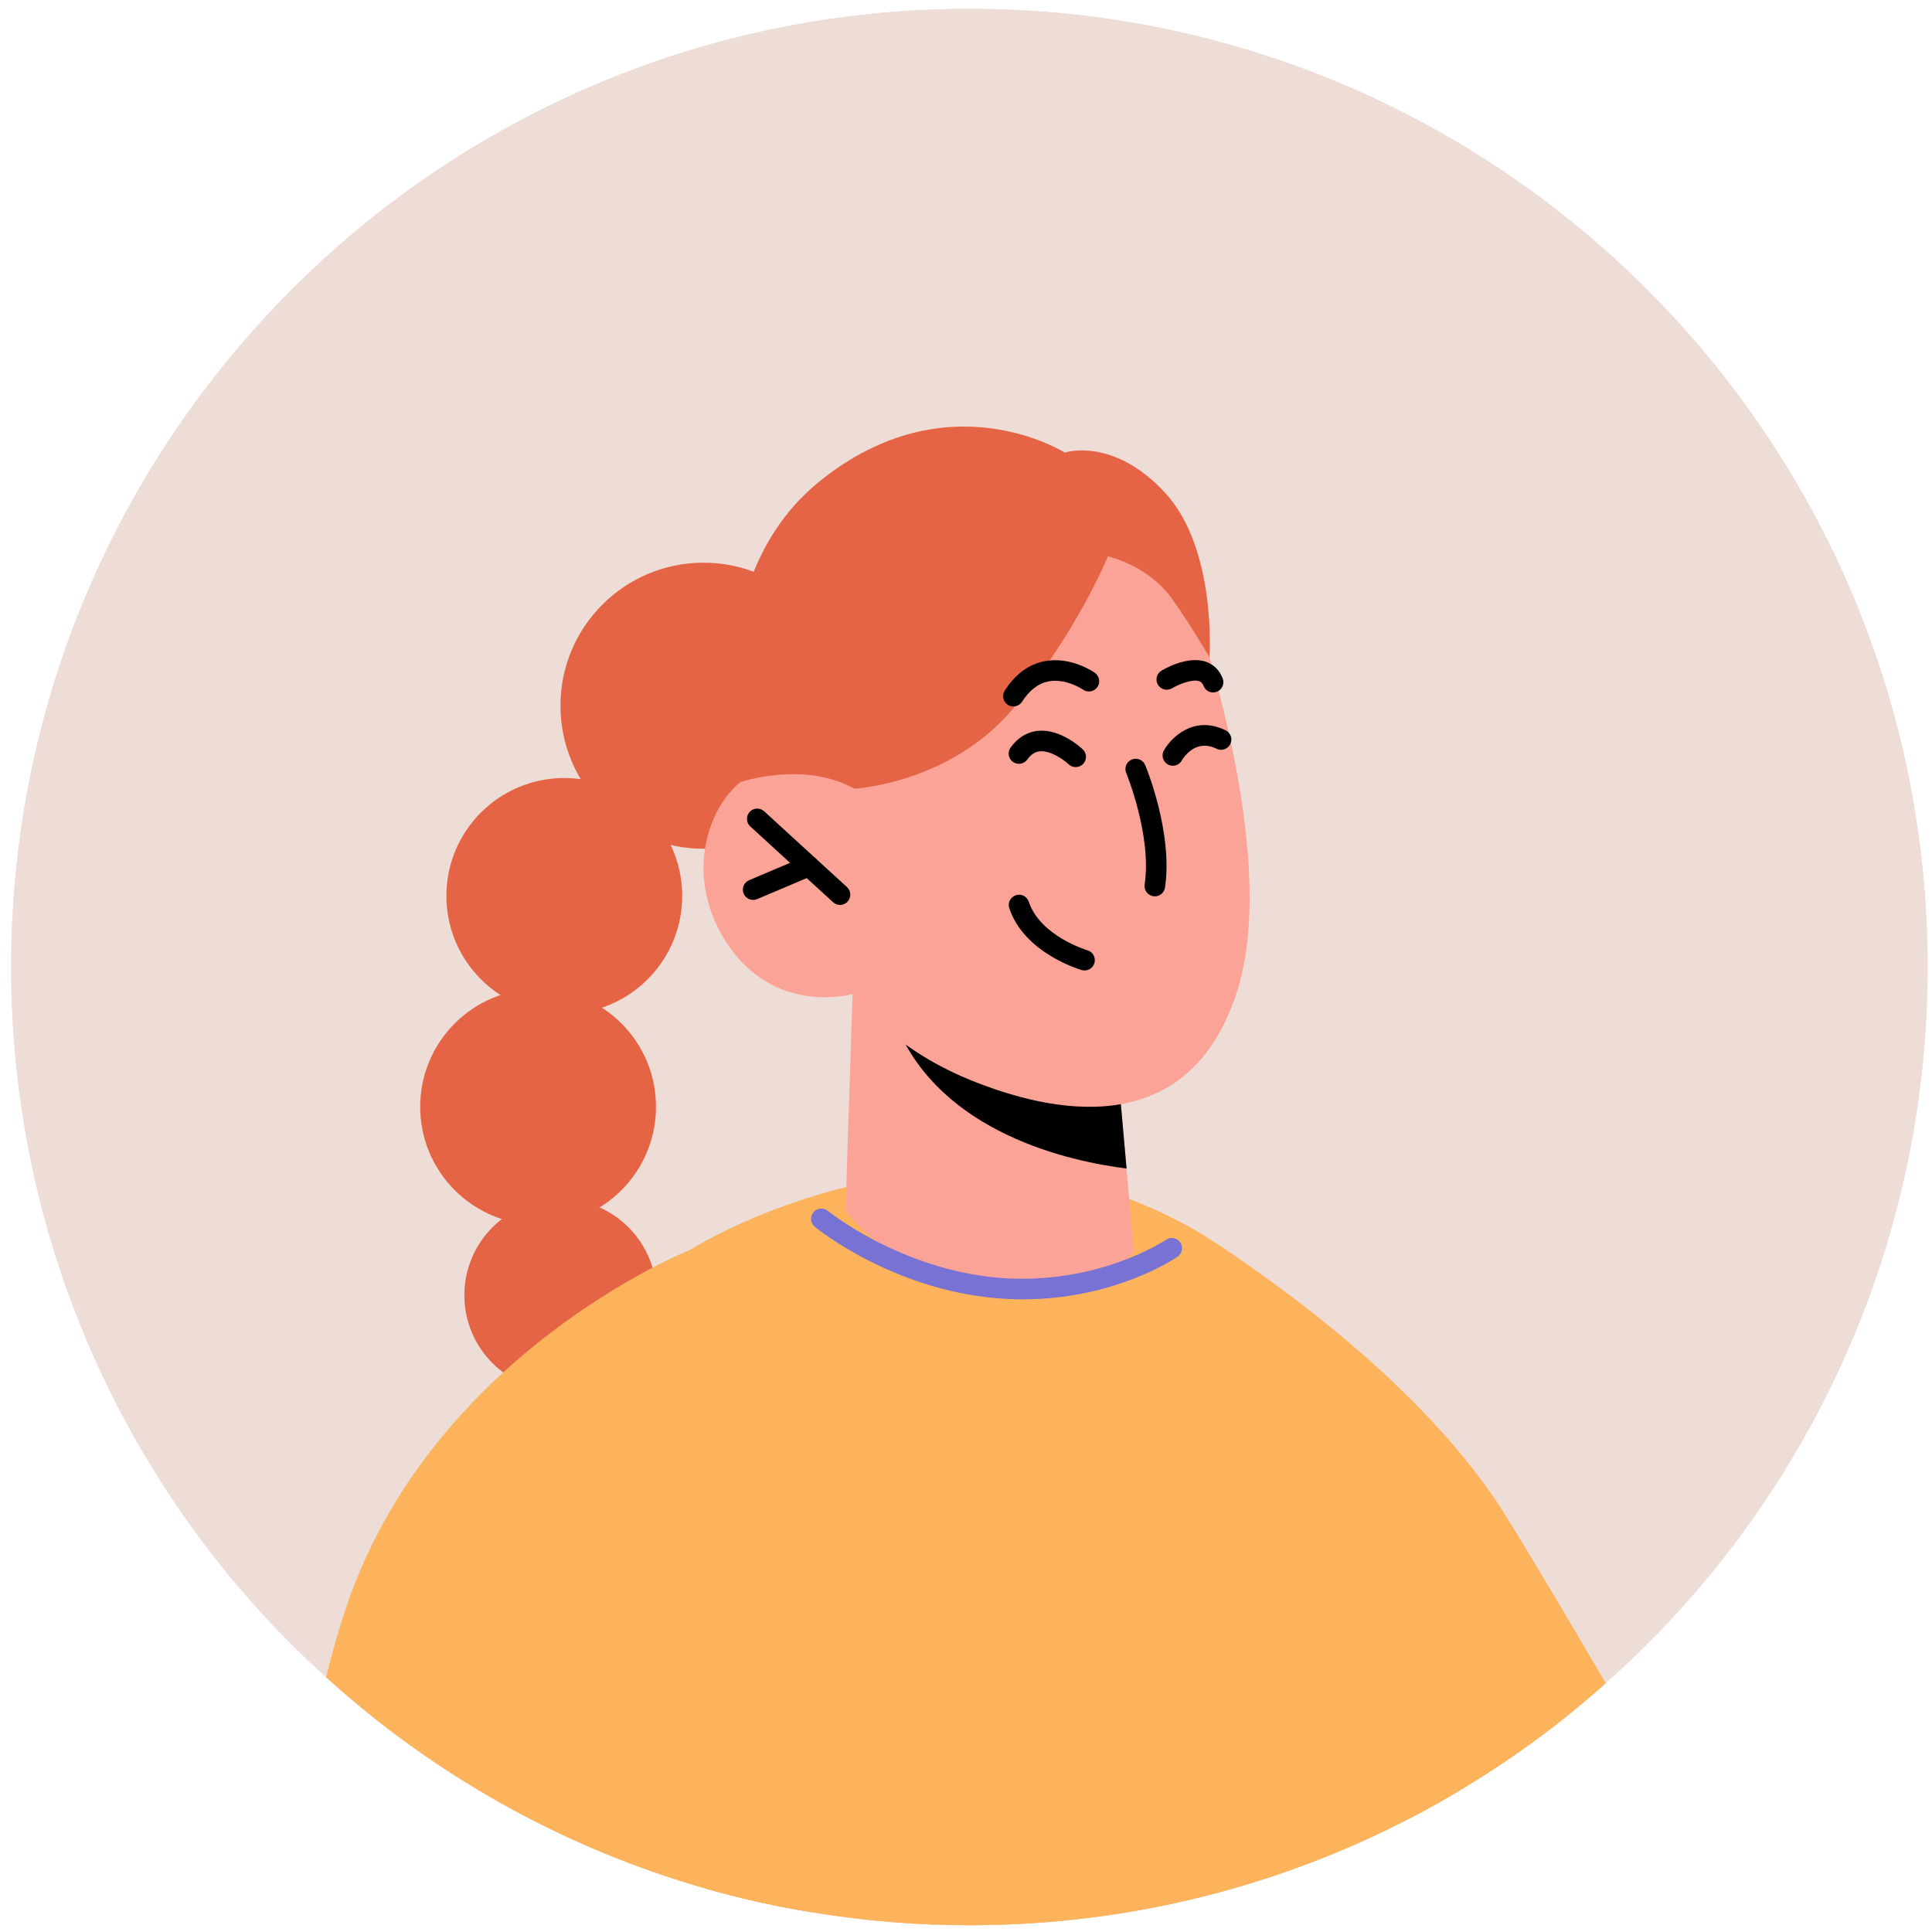
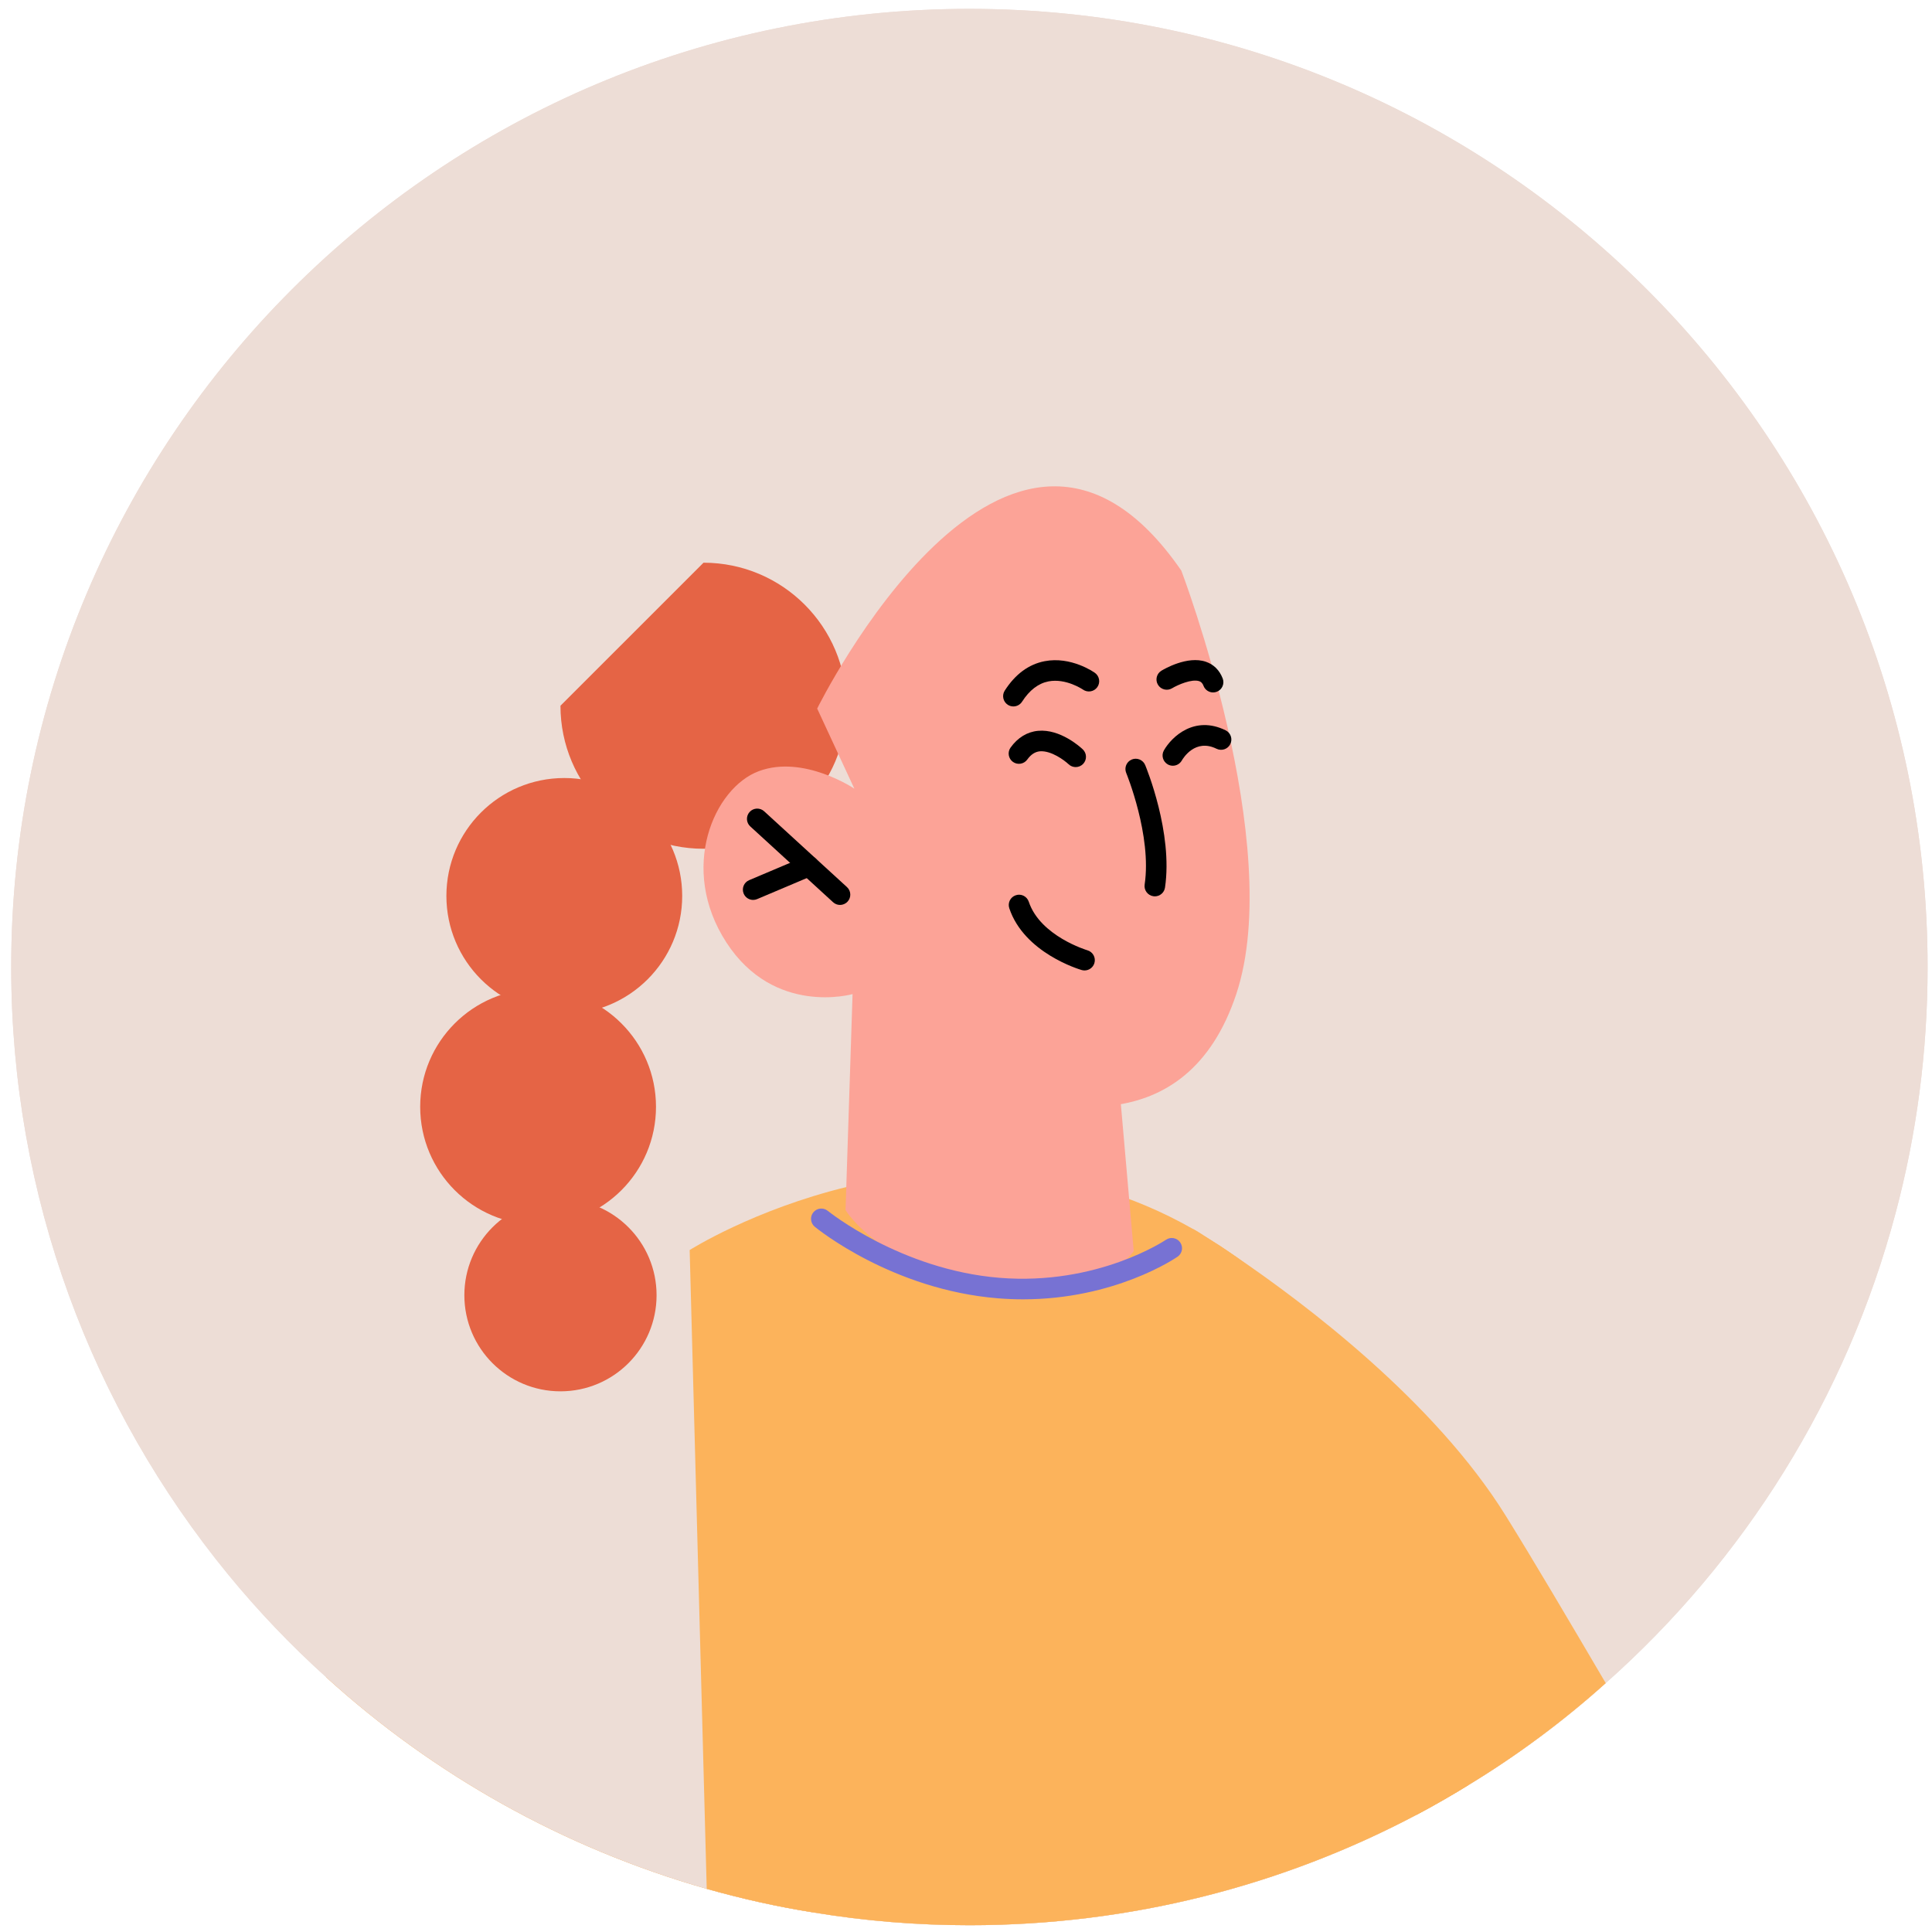
<svg xmlns="http://www.w3.org/2000/svg" width="100%" height="100%" viewBox="0 0 94 94" version="1.1" xml:space="preserve" style="fill-rule:evenodd;clip-rule:evenodd;stroke-linejoin:round;stroke-miterlimit:2;">
  <g transform="matrix(1,0,0,1,-40,-32)">
    <g>
      <path d="M133.786,79.05C133.786,83.19 133.246,87.21 132.226,91.03C129.845,100 124.866,107.91 118.125,113.89C116.056,115.75 113.806,117.42 111.416,118.87C110.596,119.37 109.766,119.85 108.916,120.3C102.426,123.73 95.015,125.67 87.165,125.67C84.585,125.67 82.055,125.46 79.585,125.05C77.815,124.77 76.085,124.38 74.385,123.9C67.405,121.91 61.095,118.35 55.865,113.6C54.155,112.06 52.555,110.38 51.095,108.6C44.505,100.55 40.545,90.26 40.545,79.05C40.545,53.3 61.415,32.431 87.165,32.431C112.916,32.431 133.786,53.3 133.786,79.05Z" style="fill:rgb(237,221,214);fill-rule:nonzero;" />
      <path d="M67.269,66.337C67.269,70.181 70.385,73.296 74.229,73.296C78.072,73.296 81.188,70.181 81.188,66.337C81.188,62.494 78.072,59.378 74.229,59.378C70.385,59.378 67.269,62.494 67.269,66.337Z" style="fill:rgb(229,100,69);fill-rule:nonzero;" />
      <path d="M61.719,75.59C61.719,78.758 64.288,81.327 67.456,81.327C70.624,81.327 73.192,78.758 73.192,75.59C73.192,72.422 70.624,69.854 67.456,69.854C64.288,69.854 61.719,72.422 61.719,75.59Z" style="fill:rgb(229,100,69);fill-rule:nonzero;" />
      <path d="M60.444,85.851C60.444,89.019 63.012,91.588 66.18,91.588C69.349,91.588 71.917,89.019 71.917,85.851C71.917,82.683 69.349,80.115 66.18,80.115C63.012,80.115 60.444,82.683 60.444,85.851Z" style="fill:rgb(229,100,69);fill-rule:nonzero;" />
      <path d="M62.593,95.018C62.593,97.601 64.687,99.694 67.269,99.694C69.852,99.694 71.945,97.601 71.945,95.018C71.945,92.436 69.852,90.342 67.269,90.342C64.687,90.342 62.593,92.436 62.593,95.018Z" style="fill:rgb(229,100,69);fill-rule:nonzero;" />
      <path d="M118.125,113.89C116.056,115.75 113.806,117.42 111.416,118.87C110.596,119.37 109.766,119.85 108.916,120.3L98.035,91.79C98.225,91.9 98.385,91.991 98.545,92.101C98.755,92.23 99.035,92.411 99.365,92.621C99.595,92.78 99.865,92.951 100.146,93.15C103.466,95.411 109.806,100.17 113.275,105.77C114.545,107.81 116.375,110.91 118.125,113.89Z" style="fill:rgb(252,179,91);fill-rule:nonzero;" />
      <path d="M111.416,118.87C110.596,119.37 109.766,119.85 108.916,120.3C102.426,123.73 95.015,125.67 87.165,125.67C84.585,125.67 82.055,125.46 79.585,125.05C77.815,124.77 76.085,124.38 74.385,123.9L73.555,92.82C73.555,92.82 85.965,84.931 98.035,91.79C98.225,91.9 98.385,91.991 98.545,92.101C98.755,92.23 99.035,92.411 99.365,92.621C99.595,92.78 99.865,92.951 100.146,93.15C100.716,93.561 101.266,93.991 101.815,94.46C107.036,98.951 109.875,108.73 111.416,118.87Z" style="fill:rgb(252,179,91);fill-rule:nonzero;" />
      <path d="M81.481,80.364L81.139,90.873C81.139,90.873 82.936,93.956 89.067,94.656C93.634,95.178 95.161,92.873 95.161,92.873L94.352,83.641L83.331,80.837L81.481,80.364Z" style="fill:rgb(252,163,151);fill-rule:nonzero;" />
      <path d="M83.331,80.837C83.348,81.124 83.446,81.467 83.603,81.861C85.783,87.187 92.175,88.528 94.812,88.852L94.352,83.641L83.331,80.837Z" style="fill-rule:nonzero;" />
      <path d="M97.477,59.764C97.477,59.764 102.562,73.12 100.149,80.369C97.736,87.619 91.097,86.14 87.159,84.526C83.221,82.913 81.48,80.367 81.48,80.367C81.48,80.367 77.677,81.455 75.342,77.855C73.006,74.255 74.74,70.332 76.92,69.52C79.101,68.707 81.568,70.372 81.568,70.372L79.759,66.475C79.759,66.475 89.068,47.56 97.477,59.764Z" style="fill:rgb(252,163,151);fill-rule:nonzero;" />
      <path d="M79.585,125.05C77.815,124.77 76.085,124.38 74.385,123.9C67.405,121.91 61.095,118.35 55.865,113.6C56.125,112.54 56.425,111.48 56.765,110.44C60.865,97.871 73.555,92.82 73.555,92.82L75.055,98.971C76.225,102.47 77.035,106.07 77.485,109.74L79.585,125.05Z" style="fill:rgb(252,179,91);fill-rule:nonzero;" />
      <path d="M99.023,65.69C98.823,65.69 98.633,65.569 98.557,65.371C98.496,65.212 98.417,65.167 98.348,65.143C97.987,65.019 97.301,65.322 97.025,65.488C96.79,65.628 96.482,65.553 96.34,65.317C96.197,65.081 96.273,64.774 96.509,64.632C96.636,64.555 97.771,63.89 98.67,64.197C99.05,64.326 99.334,64.607 99.489,65.009C99.589,65.267 99.461,65.557 99.204,65.656C99.144,65.679 99.083,65.69 99.023,65.69Z" style="fill-rule:nonzero;" />
      <path d="M92.337,69.322C92.214,69.322 92.09,69.277 91.994,69.186C91.788,68.992 91.148,68.512 90.595,68.554C90.359,68.577 90.159,68.708 89.981,68.955C89.82,69.179 89.507,69.23 89.284,69.07C89.06,68.909 89.008,68.596 89.169,68.372C89.516,67.889 89.977,67.607 90.504,67.558C91.588,67.455 92.574,68.357 92.682,68.46C92.882,68.651 92.89,68.966 92.7,69.166C92.602,69.269 92.47,69.322 92.337,69.322Z" style="fill-rule:nonzero;" />
      <path d="M97.064,69.256C96.98,69.256 96.895,69.235 96.817,69.191C96.577,69.054 96.493,68.749 96.629,68.509C97.006,67.846 98.118,66.789 99.632,67.533C99.88,67.655 99.982,67.955 99.86,68.203C99.738,68.45 99.439,68.551 99.191,68.431C98.152,67.919 97.563,68.892 97.499,69.003C97.406,69.165 97.237,69.256 97.064,69.256Z" style="fill-rule:nonzero;" />
      <path d="M96.188,75.611C96.163,75.611 96.138,75.609 96.113,75.605C95.84,75.564 95.652,75.31 95.692,75.037C96.047,72.659 94.807,69.637 94.795,69.607C94.689,69.352 94.81,69.06 95.064,68.954C95.318,68.848 95.611,68.968 95.718,69.223C95.773,69.356 97.077,72.528 96.682,75.185C96.645,75.433 96.431,75.611 96.188,75.611Z" style="fill-rule:nonzero;" />
      <path d="M92.769,79.216C92.723,79.216 92.676,79.21 92.63,79.197C92.516,79.164 89.831,78.366 89.106,76.19C89.019,75.928 89.16,75.644 89.422,75.558C89.686,75.468 89.967,75.612 90.054,75.873C90.612,77.547 92.885,78.229 92.908,78.236C93.173,78.313 93.325,78.591 93.248,78.856C93.185,79.074 92.985,79.216 92.769,79.216Z" style="fill-rule:nonzero;" />
      <path d="M80.871,76.029C80.75,76.029 80.629,75.985 80.533,75.897L76.505,72.21C76.301,72.024 76.287,71.708 76.474,71.504C76.66,71.3 76.977,71.287 77.18,71.473L81.208,75.16C81.412,75.346 81.426,75.663 81.239,75.866C81.141,75.974 81.006,76.029 80.871,76.029Z" style="fill-rule:nonzero;" />
      <path d="M76.644,75.785C76.449,75.785 76.264,75.67 76.183,75.479C76.076,75.225 76.194,74.932 76.449,74.824L79.157,73.678C79.409,73.572 79.704,73.688 79.812,73.943C79.919,74.198 79.801,74.491 79.546,74.599L76.838,75.745C76.775,75.772 76.709,75.785 76.644,75.785Z" style="fill-rule:nonzero;" />
      <path d="M81.568,70.372C81.568,70.372 86.185,70.138 89.27,66.502C92.354,62.867 93.903,59.07 93.903,59.07C93.903,59.07 95.83,59.49 96.997,61.097C97.855,62.279 98.848,63.984 98.848,63.984C98.848,63.984 99.213,58.693 96.676,55.962C94.138,53.232 91.807,54.021 91.807,54.021C91.807,54.021 86.121,50.408 79.914,55.388C73.707,60.368 76.029,70.052 76.029,70.052C76.029,70.052 79.101,69 81.568,70.372Z" style="fill:rgb(229,100,69);fill-rule:nonzero;" />
      <path d="M89.774,95.218C89.377,95.218 88.968,95.202 88.547,95.168C83.432,94.75 79.795,91.813 79.643,91.688C79.43,91.513 79.398,91.198 79.573,90.985C79.748,90.771 80.062,90.74 80.277,90.915C80.312,90.943 83.835,93.78 88.628,94.171C93.398,94.56 96.695,92.343 96.728,92.321C96.957,92.165 97.267,92.223 97.423,92.45C97.579,92.678 97.522,92.988 97.294,93.144C97.161,93.236 94.229,95.218 89.774,95.218Z" style="fill:rgb(119,114,211);fill-rule:nonzero;" />
      <path d="M89.305,66.371C89.213,66.371 89.119,66.346 89.036,66.292C88.803,66.143 88.736,65.833 88.885,65.601C89.397,64.802 90.051,64.32 90.826,64.17C92.111,63.922 93.224,64.703 93.27,64.736C93.495,64.896 93.548,65.208 93.388,65.433C93.229,65.657 92.917,65.71 92.692,65.552C92.676,65.541 91.859,64.988 91.01,65.153C90.516,65.251 90.085,65.583 89.727,66.141C89.631,66.29 89.47,66.371 89.305,66.371Z" style="fill-rule:nonzero;" />
      <path d="M133.786,79.05C133.786,83.19 133.246,87.21 132.226,91.03C129.845,100 124.866,107.91 118.125,113.89C116.056,115.75 113.806,117.42 111.416,118.87C110.596,119.37 109.766,119.85 108.916,120.3C102.426,123.73 95.015,125.67 87.165,125.67C84.585,125.67 82.055,125.46 79.585,125.05C77.815,124.77 76.085,124.38 74.385,123.9C67.405,121.91 61.095,118.35 55.865,113.6C54.155,112.06 52.555,110.38 51.095,108.6C44.505,100.55 40.545,90.26 40.545,79.05C40.545,53.3 61.415,32.431 87.165,32.431C112.916,32.431 133.786,53.3 133.786,79.05Z" style="fill:rgb(237,221,214);fill-rule:nonzero;" />
-       <path d="M67.269,66.337C67.269,70.181 70.385,73.296 74.229,73.296C78.072,73.296 81.188,70.181 81.188,66.337C81.188,62.494 78.072,59.378 74.229,59.378C70.385,59.378 67.269,62.494 67.269,66.337Z" style="fill:rgb(229,100,69);fill-rule:nonzero;" />
+       <path d="M67.269,66.337C67.269,70.181 70.385,73.296 74.229,73.296C78.072,73.296 81.188,70.181 81.188,66.337C81.188,62.494 78.072,59.378 74.229,59.378Z" style="fill:rgb(229,100,69);fill-rule:nonzero;" />
      <path d="M61.719,75.59C61.719,78.758 64.288,81.327 67.456,81.327C70.624,81.327 73.192,78.758 73.192,75.59C73.192,72.422 70.624,69.854 67.456,69.854C64.288,69.854 61.719,72.422 61.719,75.59Z" style="fill:rgb(229,100,69);fill-rule:nonzero;" />
      <path d="M60.444,85.851C60.444,89.019 63.012,91.588 66.18,91.588C69.349,91.588 71.917,89.019 71.917,85.851C71.917,82.683 69.349,80.115 66.18,80.115C63.012,80.115 60.444,82.683 60.444,85.851Z" style="fill:rgb(229,100,69);fill-rule:nonzero;" />
      <path d="M62.593,95.018C62.593,97.601 64.687,99.694 67.269,99.694C69.852,99.694 71.945,97.601 71.945,95.018C71.945,92.436 69.852,90.342 67.269,90.342C64.687,90.342 62.593,92.436 62.593,95.018Z" style="fill:rgb(229,100,69);fill-rule:nonzero;" />
      <path d="M118.125,113.89C116.056,115.75 113.806,117.42 111.416,118.87C110.596,119.37 109.766,119.85 108.916,120.3L98.035,91.79C98.225,91.9 98.385,91.991 98.545,92.101C98.755,92.23 99.035,92.411 99.365,92.621C99.595,92.78 99.865,92.951 100.146,93.15C103.466,95.411 109.806,100.17 113.275,105.77C114.545,107.81 116.375,110.91 118.125,113.89Z" style="fill:rgb(252,179,91);fill-rule:nonzero;" />
      <path d="M111.416,118.87C110.596,119.37 109.766,119.85 108.916,120.3C102.426,123.73 95.015,125.67 87.165,125.67C84.585,125.67 82.055,125.46 79.585,125.05C77.815,124.77 76.085,124.38 74.385,123.9L73.555,92.82C73.555,92.82 85.965,84.931 98.035,91.79C98.225,91.9 98.385,91.991 98.545,92.101C98.755,92.23 99.035,92.411 99.365,92.621C99.595,92.78 99.865,92.951 100.146,93.15C100.716,93.561 101.266,93.991 101.815,94.46C107.036,98.951 109.875,108.73 111.416,118.87Z" style="fill:rgb(252,179,91);fill-rule:nonzero;" />
      <path d="M81.481,80.364L81.139,90.873C81.139,90.873 82.936,93.956 89.067,94.656C93.634,95.178 95.161,92.873 95.161,92.873L94.352,83.641L83.331,80.837L81.481,80.364Z" style="fill:rgb(252,163,151);fill-rule:nonzero;" />
-       <path d="M83.331,80.837C83.348,81.124 83.446,81.467 83.603,81.861C85.783,87.187 92.175,88.528 94.812,88.852L94.352,83.641L83.331,80.837Z" style="fill-rule:nonzero;" />
      <path d="M97.477,59.764C97.477,59.764 102.562,73.12 100.149,80.369C97.736,87.619 91.097,86.14 87.159,84.526C83.221,82.913 81.48,80.367 81.48,80.367C81.48,80.367 77.677,81.455 75.342,77.855C73.006,74.255 74.74,70.332 76.92,69.52C79.101,68.707 81.568,70.372 81.568,70.372L79.759,66.475C79.759,66.475 89.068,47.56 97.477,59.764Z" style="fill:rgb(252,163,151);fill-rule:nonzero;" />
-       <path d="M79.585,125.05C77.815,124.77 76.085,124.38 74.385,123.9C67.405,121.91 61.095,118.35 55.865,113.6C56.125,112.54 56.425,111.48 56.765,110.44C60.865,97.871 73.555,92.82 73.555,92.82L75.055,98.971C76.225,102.47 77.035,106.07 77.485,109.74L79.585,125.05Z" style="fill:rgb(252,179,91);fill-rule:nonzero;" />
      <path d="M99.023,65.69C98.823,65.69 98.633,65.569 98.557,65.371C98.496,65.212 98.417,65.167 98.348,65.143C97.987,65.019 97.301,65.322 97.025,65.488C96.79,65.628 96.482,65.553 96.34,65.317C96.197,65.081 96.273,64.774 96.509,64.632C96.636,64.555 97.771,63.89 98.67,64.197C99.05,64.326 99.334,64.607 99.489,65.009C99.589,65.267 99.461,65.557 99.204,65.656C99.144,65.679 99.083,65.69 99.023,65.69Z" style="fill-rule:nonzero;" />
      <path d="M92.337,69.322C92.214,69.322 92.09,69.277 91.994,69.186C91.788,68.992 91.148,68.512 90.595,68.554C90.359,68.577 90.159,68.708 89.981,68.955C89.82,69.179 89.507,69.23 89.284,69.07C89.06,68.909 89.008,68.596 89.169,68.372C89.516,67.889 89.977,67.607 90.504,67.558C91.588,67.455 92.574,68.357 92.682,68.46C92.882,68.651 92.89,68.966 92.7,69.166C92.602,69.269 92.47,69.322 92.337,69.322Z" style="fill-rule:nonzero;" />
      <path d="M97.064,69.256C96.98,69.256 96.895,69.235 96.817,69.191C96.577,69.054 96.493,68.749 96.629,68.509C97.006,67.846 98.118,66.789 99.632,67.533C99.88,67.655 99.982,67.955 99.86,68.203C99.738,68.45 99.439,68.551 99.191,68.431C98.152,67.919 97.563,68.892 97.499,69.003C97.406,69.165 97.237,69.256 97.064,69.256Z" style="fill-rule:nonzero;" />
      <path d="M96.188,75.611C96.163,75.611 96.138,75.609 96.113,75.605C95.84,75.564 95.652,75.31 95.692,75.037C96.047,72.659 94.807,69.637 94.795,69.607C94.689,69.352 94.81,69.06 95.064,68.954C95.318,68.848 95.611,68.968 95.718,69.223C95.773,69.356 97.077,72.528 96.682,75.185C96.645,75.433 96.431,75.611 96.188,75.611Z" style="fill-rule:nonzero;" />
      <path d="M92.769,79.216C92.723,79.216 92.676,79.21 92.63,79.197C92.516,79.164 89.831,78.366 89.106,76.19C89.019,75.928 89.16,75.644 89.422,75.558C89.686,75.468 89.967,75.612 90.054,75.873C90.612,77.547 92.885,78.229 92.908,78.236C93.173,78.313 93.325,78.591 93.248,78.856C93.185,79.074 92.985,79.216 92.769,79.216Z" style="fill-rule:nonzero;" />
      <path d="M80.871,76.029C80.75,76.029 80.629,75.985 80.533,75.897L76.505,72.21C76.301,72.024 76.287,71.708 76.474,71.504C76.66,71.3 76.977,71.287 77.18,71.473L81.208,75.16C81.412,75.346 81.426,75.663 81.239,75.866C81.141,75.974 81.006,76.029 80.871,76.029Z" style="fill-rule:nonzero;" />
      <path d="M76.644,75.785C76.449,75.785 76.264,75.67 76.183,75.479C76.076,75.225 76.194,74.932 76.449,74.824L79.157,73.678C79.409,73.572 79.704,73.688 79.812,73.943C79.919,74.198 79.801,74.491 79.546,74.599L76.838,75.745C76.775,75.772 76.709,75.785 76.644,75.785Z" style="fill-rule:nonzero;" />
-       <path d="M81.568,70.372C81.568,70.372 86.185,70.138 89.27,66.502C92.354,62.867 93.903,59.07 93.903,59.07C93.903,59.07 95.83,59.49 96.997,61.097C97.855,62.279 98.848,63.984 98.848,63.984C98.848,63.984 99.213,58.693 96.676,55.962C94.138,53.232 91.807,54.021 91.807,54.021C91.807,54.021 86.121,50.408 79.914,55.388C73.707,60.368 76.029,70.052 76.029,70.052C76.029,70.052 79.101,69 81.568,70.372Z" style="fill:rgb(229,100,69);fill-rule:nonzero;" />
      <path d="M89.774,95.218C89.377,95.218 88.968,95.202 88.547,95.168C83.432,94.75 79.795,91.813 79.643,91.688C79.43,91.513 79.398,91.198 79.573,90.985C79.748,90.771 80.062,90.74 80.277,90.915C80.312,90.943 83.835,93.78 88.628,94.171C93.398,94.56 96.695,92.343 96.728,92.321C96.957,92.165 97.267,92.223 97.423,92.45C97.579,92.678 97.522,92.988 97.294,93.144C97.161,93.236 94.229,95.218 89.774,95.218Z" style="fill:rgb(119,114,211);fill-rule:nonzero;" />
      <path d="M89.305,66.371C89.213,66.371 89.119,66.346 89.036,66.292C88.803,66.143 88.736,65.833 88.885,65.601C89.397,64.802 90.051,64.32 90.826,64.17C92.111,63.922 93.224,64.703 93.27,64.736C93.495,64.896 93.548,65.208 93.388,65.433C93.229,65.657 92.917,65.71 92.692,65.552C92.676,65.541 91.859,64.988 91.01,65.153C90.516,65.251 90.085,65.583 89.727,66.141C89.631,66.29 89.47,66.371 89.305,66.371Z" style="fill-rule:nonzero;" />
    </g>
  </g>
</svg>